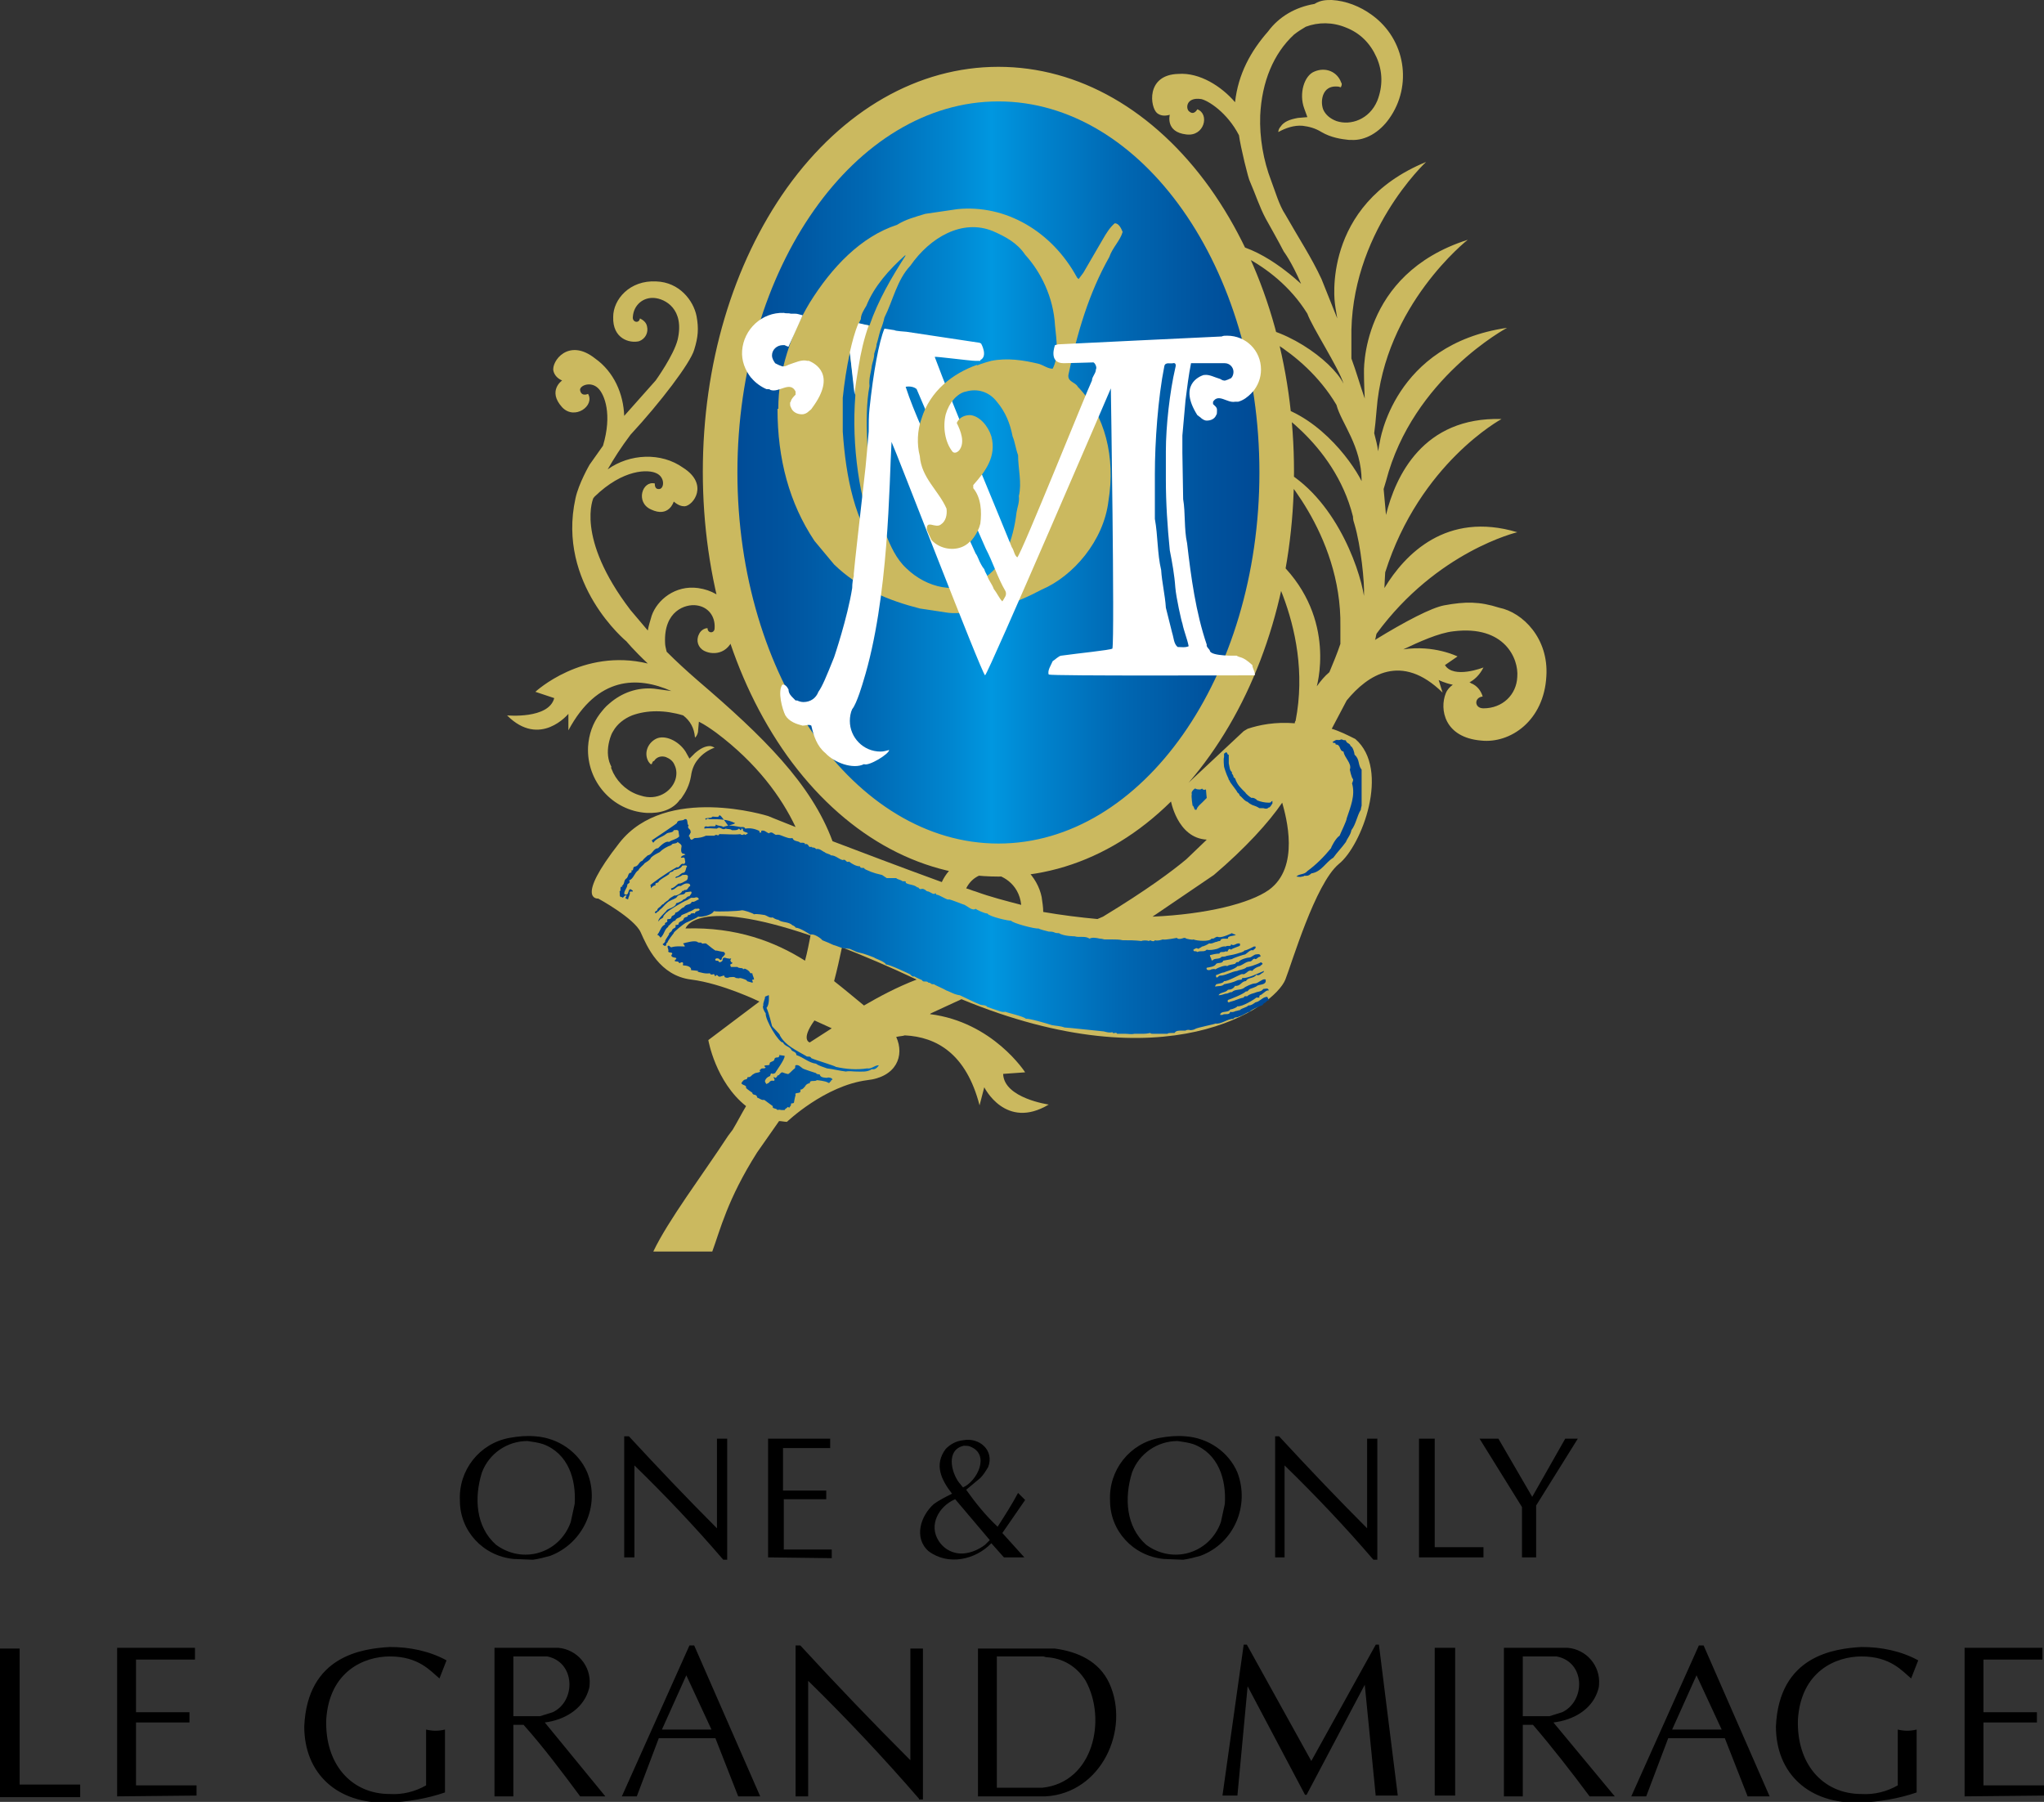
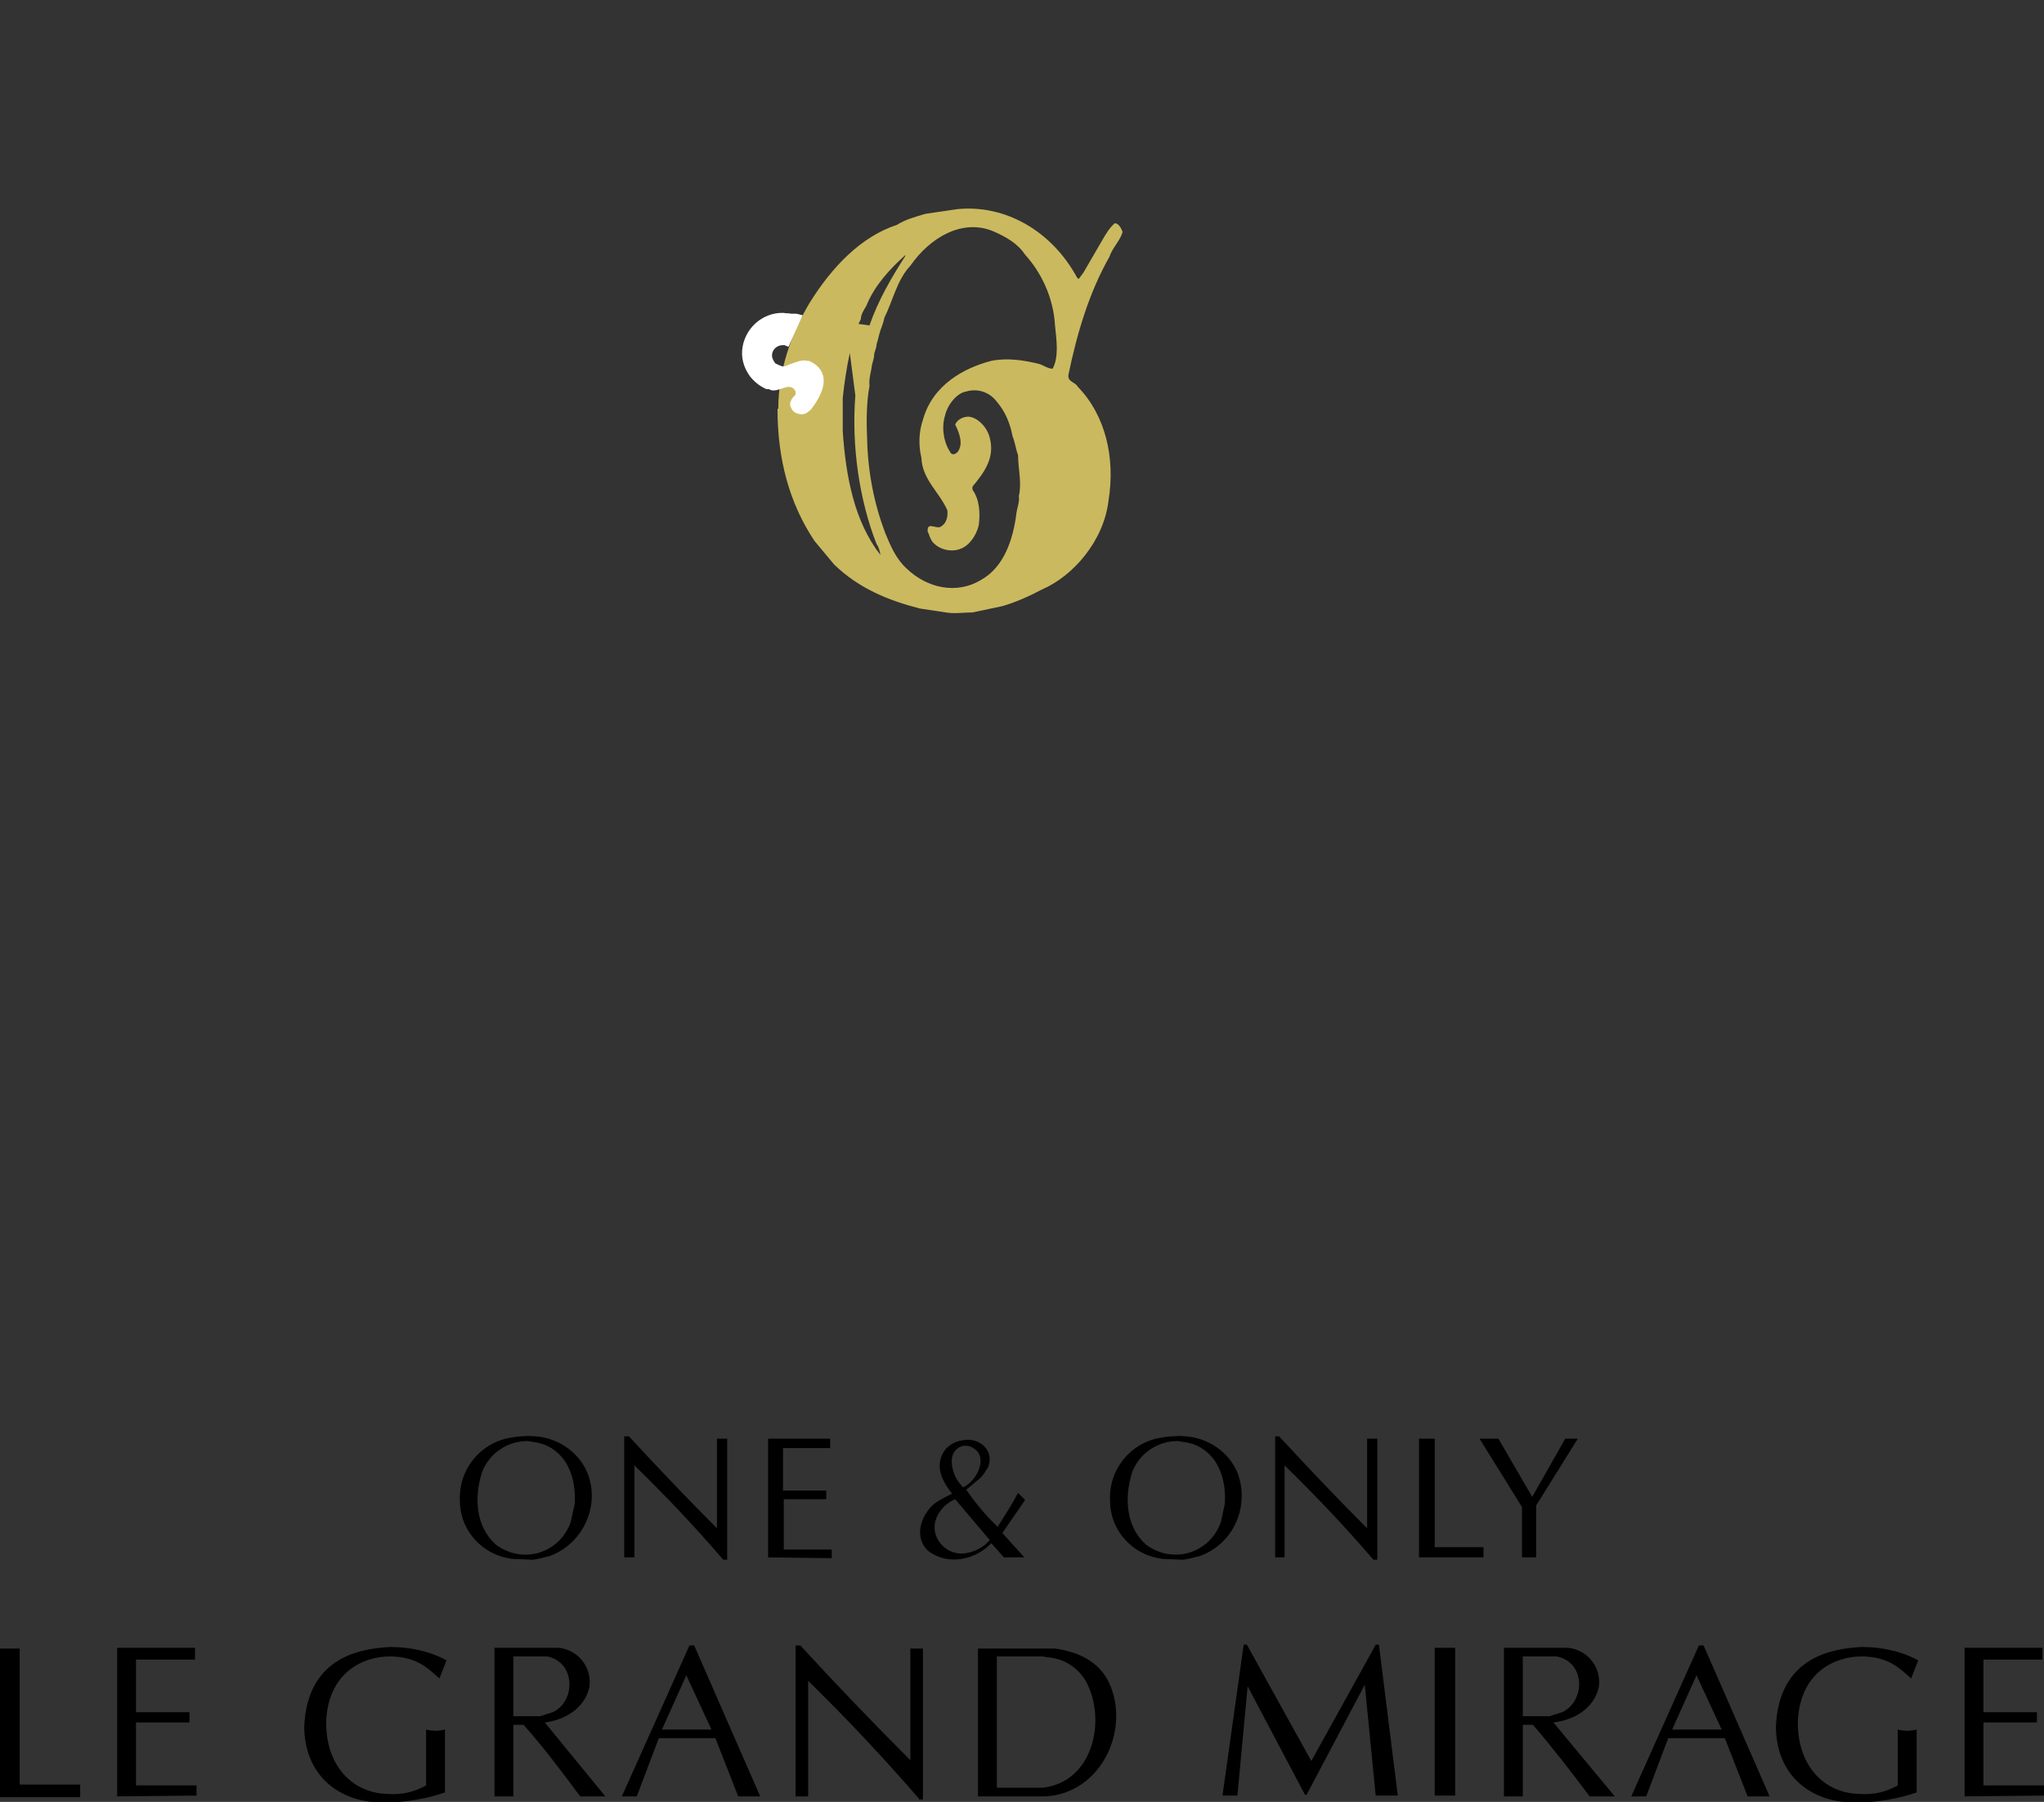
<svg xmlns="http://www.w3.org/2000/svg" xmlns:xlink="http://www.w3.org/1999/xlink" version="1.1" id="header_h1" x="0px" y="0px" viewBox="0 0 260 229.2" style="enable-background:new 0 0 260 229.2;" xml:space="preserve">
  <rect x="0" y="0" width="260" height="229.2" fill="#333333" stroke="none" />
  <style type="text/css">
	.st0{fill-rule:evenodd;clip-rule:evenodd;}
	.st1{fill:#CBB95F;}
	
		.st2{clip-path:url(#SVGID_00000074403881788421884200000002127411588517616315_);fill:url(#SVGID_00000052075731344673184460000002805654352240068031_);}
	.st3{fill:#FFFFFF;}
</style>
  <path id="img-2" class="st0" d="M70,197.9c-0.7,0.2-1.5,0.4-2.2,0.5l-2.5-0.1c-3.9-0.4-6.8-3.6-6.8-7.4c-0.2-3.9,2.5-7.3,6.3-8  c1.1-0.2,2.2-0.3,3.3-0.2c2.9,0.2,5.5,2,6.6,4.6C76.4,191.5,74.2,196.3,70,197.9L70,197.9 M69.1,183.7c-0.6-0.2-1.3-0.3-2-0.4  c-2.6,0-4.9,1.6-5.8,4c-1,3.2-0.8,6.9,1.8,9.2c1.5,1.1,3.3,1.5,5.1,1.1c2.1-0.5,3.7-2,4.4-4l0.5-2.3  C73.3,188.2,72.3,184.9,69.1,183.7 M92,198.4c-3.6-4.2-7.4-8.2-11.3-12v11.7h-1.3v-15.4H80c3.7,4,7.4,7.9,11.2,11.7V183h1.3v15.4H92  L92,198.4z M97.7,198.1V183h7.9v1.2h-6v5.4h5.5v1.1h-5.4v6.4h6.1v1.1L97.7,198.1L97.7,198.1z M127.5,195l2.8,3.1h-2.6l-1.6-1.8  c-2,2.1-5.5,2.9-8,1c-1.9-1.7-1-4.5,0.7-6c0.7-0.5,1.5-0.9,2.3-1.3c-1.4-1.8-2.3-3.7-0.8-5.7c0.6-0.6,1.3-1,2.2-1.1  c2.1-0.4,4,1.3,3.2,3.4c-0.3,0.5-0.6,1-1,1.4l-1.8,1.5c1.2,1.7,2.5,3.3,4,4.7c0.9-1.4,1.8-2.8,2.6-4.3l0.9,0.9L127.5,195z   M121.5,190.7c-2.1,0.9-3.4,3.3-2.1,5.3c0.7,1.1,1.9,1.7,3.2,1.6c1-0.1,1.9-0.5,2.7-1.1c0.2-0.2,0.4-0.4,0.6-0.6L121.5,190.7z   M122.6,183.9c-2.3,0.5-1.6,3.4-0.6,4.7c0.2,0.2,0.3,0.4,0.5,0.6c1.8-0.8,3.5-4.2,0.9-5.2C123.2,183.9,122.9,183.9,122.6,183.9   M152.7,197.9c-0.7,0.2-1.5,0.4-2.2,0.5l-2.5-0.1c-3.9-0.4-6.8-3.6-6.8-7.4c-0.2-3.9,2.5-7.3,6.3-8c1.1-0.2,2.2-0.3,3.3-0.2  c2.9,0.2,5.5,2,6.6,4.6C159,191.5,157,196.3,152.7,197.9L152.7,197.9 M151.8,183.7c-0.6-0.2-1.3-0.3-2-0.4c-2.6,0-4.9,1.6-5.8,4  c-1,3.2-0.8,6.9,1.8,9.2c1.5,1.1,3.3,1.5,5.1,1.1c2.1-0.5,3.7-2,4.4-4l0.5-2.3C156,188.2,155,184.9,151.8,183.7 M174.7,198.4  c-3.6-4.2-7.4-8.2-11.3-12v11.7h-1.2v-15.4h0.5c3.7,4,7.4,7.9,11.2,11.7V183h1.3v15.4H174.7L174.7,198.4z M180.5,198.1V183h2v13.8  h6.2v1.3H180.5L180.5,198.1z M195.4,191.5v6.6h-1.8v-6.4l-5.4-8.7h2.4l4.3,7.4l4.2-7.4h1.6L195.4,191.5z M0,228.5v-18.8h2.5V227h7.7  v1.6H0V228.5z M14.9,228.5v-18.9h9.9v1.5h-7.5v6.7h6.8v1.3h-6.8v8H25v1.3L14.9,228.5L14.9,228.5z M55.9,213.5  c-1.1-0.9-2.6-2.8-6.3-2.8c-3.3,0-7.7,1.9-8.1,8c-0.2,5.6,3.1,9.5,8.1,9.5c1.6,0.1,3.2-0.3,4.6-1.1V220c0.8,0.2,1.6,0.2,2.4,0v8  c-2.3,0.8-4.8,1.2-7.2,1.3c-6.5,0.2-10.7-3.7-10.7-9.7c0.4-9,7.4-9.9,10.9-10.1c2.5,0,5,0.5,7.2,1.7L55.9,213.5z M73.8,228.5  c-2.3-3.1-4.7-6.3-7.2-9.1h-1.3v9.1h-2.4v-18.9H71c2.4,0.2,4.2,2.3,4,4.7c0,0.3-0.1,0.6-0.2,0.9c-0.8,2.3-3.1,3.6-5.5,3.9l7.7,9.4  L73.8,228.5L73.8,228.5z M69.6,210.7h-4.3v7.6h3.4l1.6-0.5C73.3,216.4,73.2,211.4,69.6,210.7 M93.9,228.5l-2.9-7.4h-7.2l-2.8,7.4  h-1.9l8.6-19.2h0.6l8.4,19.2H93.9L93.9,228.5z M87.3,213.1l-3.1,6.9h6.3L87.3,213.1z M116.9,228.8c-4.5-5.2-9.2-10.2-14.1-15v14.7  h-1.6v-19.2h0.6c4.6,5,9.3,9.9,14,14.6v-14.2h1.6v19.2h-0.5V228.8z M133,228.5h-8.6v-18.8h9.8c2.9,0.4,5.6,1.6,6.9,4.4  C143.8,220,140.1,228.1,133,228.5 M133.1,210.8c-0.1,0-0.3-0.1-0.4-0.1h-5.9v16.7h5.8c6.5-0.7,8.2-8.7,5.5-13.6  C137,212,135.2,210.9,133.1,210.8 M175,228.5l-1.4-14.2l-7.4,14H166l-7.3-13.8l-1.3,13.9h-1.9l2.7-19.2h0.4l8.2,14.8l8.2-14.8h0.4  l2.4,19.2H175V228.5z M182.5,209.6h2.6v18.8h-2.6V209.6L182.5,209.6z M202.2,228.5c-2.3-3.1-4.8-6.3-7.2-9.1h-1.3v9.1h-2.4v-18.9  h8.1c2.4,0.2,4.2,2.3,4,4.7c0,0.3-0.1,0.6-0.2,0.9c-0.8,2.3-3.1,3.6-5.6,3.9l7.8,9.4L202.2,228.5L202.2,228.5z M198,210.7h-4.3v7.6  h3.4l1.6-0.5C201.7,216.4,201.7,211.4,198,210.7 M222.3,228.5l-2.9-7.4h-7.2l-2.8,7.4h-1.9l8.6-19.2h0.6l8.4,19.2H222.3L222.3,228.5  z M215.8,213.1l-3.1,6.9h6.3L215.8,213.1z M243.1,213.5c-1.1-0.9-2.6-2.8-6.3-2.8c-3.3,0-7.7,1.9-8.1,8c-0.2,5.6,3.1,9.5,8.1,9.5  c1.6,0.1,3.2-0.3,4.6-1.1V220c0.8,0.2,1.6,0.2,2.4,0v8c-2.3,0.8-4.8,1.2-7.2,1.3c-6.5,0.2-10.7-3.7-10.7-9.7  c0.4-9,7.4-9.9,10.9-10.1c2.5,0,5,0.5,7.2,1.7L243.1,213.5z M249.9,228.5v-18.9h9.9v1.5h-7.5v6.7h6.8v1.3h-6.8v8h7.7v1.3  L249.9,228.5L249.9,228.5z" />
  <g>
-     <path class="st1" d="M91.2,121.3l1,0.2c0.4,0.4-0.3,0.5-0.3,0.9c-0.3,0.3-0.3-0.2-0.6-0.1c-0.1,0-0.3,0.1-0.2,0.2l0.1,0.1   c0.2,0,0.4,0,0.4,0.2c0.2,0,0.3-0.1,0.4-0.2c0-0.8,0.8-0.1,1.2-0.3c0,0.1-0.1,0.2-0.1,0.3c0.1,0,0,0.2,0.2,0.2   c0.2,0.2-0.1,0.2-0.2,0.3c0,0.1-0.1,0.2,0.1,0.3c0.2,0.1,0.7,0,0.9,0c0.2,0.2,0.6,0.1,0.7,0.2c-0.1,0.1,0.1,0.2,0.2,0   c0.3,0.1,0.6,0.3,0.7,0.5c0,0.2,0.2,0.1,0.3,0.1c0.1,0.3,0.4,0.9,0.1,0.8c-0.3,0.1,0.1,0.3-0.1,0.4l-0.7-0.2   c0.2-0.1-0.7-0.4-0.9-0.4c-0.1,0.1-0.4,0-0.5,0c-0.3-0.4-0.9,0-1.4-0.2c0-0.1,0-0.2-0.1-0.2c-0.3,0-0.6,0.3-0.8,0   c-0.2-0.1-0.2,0.2-0.4,0.1c0-0.1-0.1-0.1-0.1-0.2c0,0-0.4,0.2-0.5-0.1c-0.6,0-1.2-0.1-1.6-0.2c0.5-0.1-0.9-0.2-0.9-0.2   c0.1-0.5-0.7-0.5-1-0.6c0-0.1,0.1-0.3-0.1-0.4c-0.1,0-0.2,0-0.3,0.1h-0.1c0-0.4-0.4,0-0.5-0.3c0.7-0.6-0.5-0.2-0.4-0.7   c0.4-0.5-0.4-0.2-0.4-0.5c0.1-0.1-0.1-0.5-0.1-0.6c0.2-0.3,0.3,0.1,0.5,0.1c0.5-0.2,1.7-0.1,1.7-0.1c0.1-0.2-0.2-0.2-0.2-0.4   c0.4-0.1,1.4-0.4,1.4-0.4c0.2,0.2,0.4,0,0.5,0.1c0.2,0.2,0.5,0,0.6,0.1C90.2,120.6,91.2,121.5,91.2,121.3 M196.7,86   c-0.3,5.7-4.6,8.6-8.3,8.2c-4.7-0.4-5.3-4-4.5-6c0.2-0.5,0.5-0.8,0.9-1.1c-1-0.2-1.8-0.6-1.8-0.6l0.5,1.6c-5.2-5.1-9.5-2.3-12.2,1   l-1.9,3.6c1,0.3,2,0.8,3,1.3c4.5,3.9,0.8,13.6-2.1,15.9c-3,2.5-6,12.7-6.8,14.7c-1.4,3.5-15.1,13.3-41.2,2.5   c-1.3,0.6-2.6,1.2-3.9,1.8l-0.1,0.1c8,1,12.1,7.4,12.1,7.4l-2.8,0.2c0.1,3.1,5.8,3.9,5.8,3.9c-5.5,3.3-8.2-2.2-8.2-2.2l-0.6,2.3   c-1.7-6.6-5.5-8.7-9.5-8.9c-0.3,0.1-0.7,0.1-1.1,0.2c1.1,2.4,0,5.1-3.7,5.5c-5.4,0.7-10.2,5.3-10.2,5.3c-0.3,0-0.7-0.1-1-0.1   l-2.8,4c-3.8,6-4.7,9.9-5.7,12.6h-7.5c1.9-4,6.3-9.8,9.5-14.7l0.6-0.8c0.6-1,1.1-2,1.7-3c-3.9-3.1-4.8-8.4-4.8-8.4l6.5-4.9   c0,0-4.7-2.3-8.7-2.8s-5.6-4.2-6.4-6s-5.4-4.3-5.4-4.3s-3.1,0.3,2.7-7.1c5.9-7.5,18.9-3.4,18.9-3.4s1.2,0.5,3.5,1.4   c-1.8-3.8-4.9-8.1-10.1-12c-0.7-0.5-1.4-1-2.2-1.4l-0.1,1.1c0,0.3-0.1,0.5-0.2,0.7c-0.1,0.1-0.1,0.2-0.2,0.2   c-0.1-1.2-0.6-2.1-1.5-2.8c-2.3-0.7-4.6-0.7-6.5,0c-1,0.4-1.9,1.1-2.4,2c-0.2,0.3-0.3,0.6-0.4,0.9c-0.3,1-0.4,2-0.1,3   c0.1,0.3,0.2,0.5,0.3,0.7h-0.1c0.1,0.2,0.2,0.5,0.3,0.7c0.7,1.4,2,2.5,3.5,2.9c2.1,0.7,3.9-0.5,4.4-2c0.2-0.6,0.2-1.3-0.1-1.9   c-0.2-0.5-0.6-0.8-1.1-1c-0.6-0.2-1.2,0-1.5,0.5c-0.2,0-0.2,0.2-0.3,0.4h-0.1c-0.1,0-0.2-0.2-0.3-0.3c-0.6-1-0.2-2.3,0.9-2.9   s2.9,0.2,3.8,1.6l0.5,0.9l0.7-0.7c0.7-0.6,1.3-0.9,1.9-0.9c0.2,0,0.4,0.1,0.6,0.2c-0.8,0.3-1.6,0.8-2.2,1.6c-0.4,0.5-0.7,1.2-0.8,2   c-0.2,1.2-0.7,2.1-1.2,2.8c-0.1,0.1-0.1,0.2-0.2,0.2l0,0c-0.9,1.3-2.5,1.8-4.3,1.7l0,0c-4.3-0.3-7.6-4-7.4-8.4   c0.1-1.6,0.6-3,1.5-4.2c0.4-0.5,0.7-0.9,1.2-1.3c1.6-1.4,3.6-2.1,5.7-1.9c0.8,0.1,1.5,0.2,2.2,0.3c-4.3-1.9-9.4-1.9-13.1,5v-2.1   c0,0-3.6,4.4-7.8,0.2c0,0,5.3,0.5,6-2.2L68.1,88c0,0,6-5.6,14.3-3.6c-1.9-1.8-2.7-2.8-2.7-2.8s-8.9-7.3-6.5-18.2   c0.4-1.9,1.8-4.3,1.8-4.3l1.7-2.4c1.2-4,0.2-6.5-0.6-7.3c-1-1-2.5-0.3-2.3,0.3c0.2,0.8,1,0.4,1,0.4c0.9,1.5-1.7,3.4-3.3,1.7   c-1.9-2.1,0-3.4,0-3.4c-0.7-0.3-1-0.8-1.1-1.2c-0.3-1.2,1.9-4.3,5.3-1.6c2.4,1.7,3.6,4.5,3.7,7.3l4-4.5c0,0,2.3-3.2,2.8-5.2   c0.9-3.9-1.6-5.2-3-5.3s-2.6,0.9-2.7,2.4c-0.1,0.7,0.8,0.9,0.9,0.2c0.4,0.2,0.8,0.5,0.9,1c0.2,0.8-0.2,1.6-1,1.9   c-1.2,0.3-3.4-0.3-3.3-3.1c0-2.2,2.1-4.7,5.5-4.5c2.9,0.1,4.7,2.4,5.1,4.4c0.3,1.6,0.2,2.7-0.3,4.3c-0.5,1.7-4.3,6.7-8.1,10.8   c-1.2,1.6-2.1,3-2.9,4.4c2.8-2,6.8-2.2,9.6-0.2c3.3,2.1,1.3,4.8,0.2,4.9c-0.4,0-0.8-0.1-1.4-0.6c0,0-0.6,2.1-2.9,1   c-2-0.9-1.1-3.7,0.5-3.3c0,0-0.1,0.8,0.6,0.7c0.6-0.1,0.7-1.5-0.4-2c-1-0.5-4.2-0.6-7.9,3c0,0,0,0.1-0.1,0.1c0,0-2.4,5,4.7,14.3   l2.2,2.6c0.1-0.6,0.3-1.2,0.5-1.9c0.7-2,3-3.9,5.9-3.5c3.5,0.5,5.1,3.3,4.7,5.5c-0.5,2.9-2.7,3.1-3.9,2.5c-0.8-0.4-1.1-1.3-0.7-2.1   c0.2-0.5,0.7-0.8,1.1-0.8c0,0.7,0.9,0.7,0.9,0c0.1-1.5-0.8-2.7-2.3-2.9c-1.4-0.2-4.2,0.7-4,4.8c0,0.3,0.1,0.7,0.2,1.1   c1.2,1.2,2.5,2.4,4,3.7c8.3,7.1,14.4,13.1,17.1,20.4c3.7,1.4,8.4,3.2,13.9,5.2c0.9-2,3.1-3.7,6.3-3.5c3.6,0.2,5.9,2.9,6.4,5.4   c0.1,0.7,0.2,1.3,0.2,1.9c2.3,0.4,4.7,0.7,6.9,0.9c0.2-0.1,0.5-0.2,0.7-0.3c5.6-3.4,8.8-5.8,10.6-7.3l2.4-2.3   c0.1-0.1,0.1-0.1,0.2-0.2c-3.8-0.2-4.6-5.1-4.6-5.1l9.3-8.7l0.5-0.3c1.5-0.5,3.5-0.9,6-0.7c0-0.1,0-0.2,0.1-0.3   c2.4-12.3-5-22.6-5-22.6c9.7,6.6,8.3,15.8,7.7,18.2c0.5-0.7,1-1.3,1.6-1.8c0.5-1.2,1-2.4,1.4-3.6c0-0.6,0-1.3,0-2.2   c0.2-12-8.4-20.5-8.4-20.5c7.4,3.3,10.8,12.8,11.4,16.6c0.1-1.7-0.4-6.4-1.2-9.1c-0.1-0.3-0.2-0.6-0.2-1   c-2.4-9.6-11.1-14.4-11.1-14.4c6.2,1,10.8,7.1,12.2,9.9c0-4.5-2.6-7.4-3.2-9.7c-4.4-7.4-12.2-10.1-12.2-10.1   c5.2-0.2,11.6,4.4,13.1,7.4c-0.6-2-4-7.2-4.6-8.9c-4.4-7.1-12.3-9-12.3-9c4.7-0.6,9.5,3.4,11.5,5.2c-1.2-2.8-2.2-4.1-2.2-4.1   c-0.5-1-2.3-4.2-2.3-4.2c-0.8-1.5-1.3-3.1-2-4.7c-0.2-0.3-1.2-4.4-1.4-5.9c-1.5-2.9-3.9-4.4-4.8-4.6c-2-0.3-2,1.3-1.5,1.6   c0.6,0.5,1-0.3,1-0.3c1.6,0.6,0.9,3.5-1.4,3.2c-2.7-0.3-2.1-2.5-2.1-2.5c-0.7,0.2-1.2,0.1-1.6-0.2c-0.9-0.7-1.5-4.9,2.7-5   c2.7-0.2,5.5,1.6,7.2,3.6c0.4-3.6,2-6.5,4.2-9c1.4-1.9,3.5-3.1,5.9-3.5C168,0,168.7,0,169.4,0c1.8,0.1,3.6,0.8,5.1,1.9   c4.3,3.1,5.2,9,2.2,13.2l0,0c-1.2,1.7-3,2.8-4.8,2.7l0,0c-0.1,0-0.2,0-0.3,0c-1-0.1-2.3-0.3-3.5-1c-0.8-0.5-1.6-0.7-2.4-0.8   c-1.1-0.1-2.2,0.3-3.1,0.8c0-0.2,0.1-0.5,0.3-0.7c0.4-0.6,1.1-0.9,2.2-1.1l1.2-0.1l-0.4-1.1c-0.7-1.9,0-4.2,1.3-4.7   c1.4-0.6,2.9,0,3.4,1.4c0.1,0.1,0.1,0.3,0,0.5c0,0.1-0.1,0.1-0.1,0.1c-0.2-0.1-0.4-0.1-0.6-0.1c-0.7,0-1.3,0.3-1.6,1.1   c-0.2,0.6-0.2,1.2,0,1.8c0.3,0.7,0.9,1.2,1.7,1.5c1.8,0.6,4.2-0.2,5.2-2.6c0.7-1.8,0.7-3.7-0.1-5.5s-2.1-3.1-3.9-3.8   c-1.7-0.7-3.5-0.7-5.1-0.1c-0.5,0.3-1,0.6-1.5,1c-2.6,2.4-4.1,6-4.3,10.3c-0.1,2.8,0.4,5.7,1.4,8.3c0.5,1.3,1,3.1,1.8,4.3   c1.7,3,3.3,5.4,4.6,8.2c0,0,0.8,2,2,5c-0.2-1.1-0.3-1.9-0.3-1.9s-1.8-12.5,11.6-18c0,0-9.8,9.1-9.5,22.6c0,0.9,0,1.7,0,2.4   c0.6,1.6,1.1,3.4,1.7,5.1c-0.1-1.8-0.1-3.2-0.1-3.2s-0.6-12.6,13.2-17c0,0-10.6,8.3-11.6,21.7c-0.1,1.2-0.2,2.2-0.3,2.9   c0.2,0.8,0.4,1.5,0.5,2.3c0.1-0.7,0.2-1.1,0.2-1.1s1.7-12.5,16.2-14.6c0,0-12,6.4-15.4,19.5c-0.1,0.3-0.2,0.7-0.3,1   c0.1,1.1,0.2,2.2,0.3,3.3c1.2-4.9,4.7-12.5,14.7-12.2c0,0-10.4,5.6-14.8,19.5c0,0-0.1,1.7-0.1,2c2.6-4.3,7.9-9.8,16.9-7.1   c0,0-10.2,2.4-17.9,12.9c-0.1,0.3-0.1,0.6-0.2,0.8c3.9-2.4,7.2-4.1,8.8-4.4c2.7-0.5,4.5-0.5,7,0.3C193.7,77.9,197,81.2,196.7,86    M122.9,113c0.4,0.1,0.8,0.3,1.2,0.4c1.9,0.7,3.9,1.2,5.8,1.7c-0.3-2.8-2.6-3.9-4-4C124.6,111.1,123.5,111.8,122.9,113    M102.4,122.2c0.3-1.1,0.5-2.2,0.7-3.2c-14.7-5-15.9-0.9-15.9-0.9C93.7,117.9,98.6,119.8,102.4,122.2 M116.6,124.6   c-3.6-1.7-6.7-3-9.5-4.1c-0.3,1.4-0.6,2.8-1,4.3c1.4,1.1,2.7,2.2,3.8,3.1C111.8,126.8,114,125.6,116.6,124.6 M163.1,102.1   c-1.7,2.5-4.7,5.8-8.7,9.2l-7.8,5.3c6.9-0.3,12.4-1.7,14.8-3.4C165.4,110.3,163.6,103.9,163.1,102.1 M184.9,80.3   c-1.9,0.2-4.5,1.4-6.4,2.3c3.9-0.6,6.9,0.9,6.9,0.9l-1.6,1.1c1.1,1.8,4.9,0.3,4.9,0.3c-0.5,1-1.2,1.6-1.8,1.9c0.1,0,0.1,0,0.2,0.1   c0.8,0.3,1.3,1,1.5,1.7c-1.1,0.1-1.1,1.5,0.1,1.5c2.4,0,4.2-1.7,4.3-4C193.2,83.8,191.4,79.5,184.9,80.3 M103,132.6l2.8-1.8l-2.2-1   C101.8,132.3,103,132.6,103,132.6 M127,8.5c10.2,0,19.8,5.5,26.9,15.4c6.9,9.7,10.7,22.5,10.7,36.1s-3.8,26.4-10.7,36.1   c-7.1,10-16.6,15.4-26.9,15.4c-10.2,0-19.8-5.5-26.9-15.4C93.2,86.4,89.4,73.6,89.4,60s3.8-26.4,10.7-36.1   C107.2,14,116.8,8.5,127,8.5" />
    <g>
      <g>
        <defs>
          <path id="SVGID_1_" d="M99.1,134.2c0.1,0.1,0,0.2-0.1,0.3c-0.2,0-0.5,0-0.5,0.3c-0.1,0.3-0.7,0.2-0.6,0.6      c-0.1,0.1-0.2,0.1-0.3,0.1c-0.1,0-0.3,0-0.4,0.1l0.2,0.2c-0.1,0.1-0.2,0.1-0.3,0.1c-0.2,0-0.3,0-0.4,0.2h-0.1      c0,0.1,0.1,0.1,0.1,0.2c-0.2,0.2-0.6,0.1-0.8,0.3c-0.3,0.1-0.4,0.5-0.8,0.4c0,0.1-0.1,0.3-0.2,0.3c-0.3,0-0.5,0.3-0.6,0.5      c0.2,0.3,0.7,0.2,0.6,0.6c0.2,0.2,0.8,0.6,0.8,0.6c0,0.4,0.6,0.1,0.6,0.6c0.3,0.1,0.6,0.4,0.9,0.3l1.1,0.8      c-0.1,0.4,0.4,0.2,0.6,0.5c0.2-0.1,0.4,0,0.5,0c0.1,0.1,0.2,0.1,0.4,0.1c0-0.3,0.3-0.3,0.4-0.5l0.2,0.1c0.1-0.2,0.3-0.3,0.2-0.5      c0.1-0.1,0.4,0,0.4-0.2c0,0,0.1-0.6,0.2-0.9c-0.2-0.5,0.8,0,0.6-0.7c0.3,0,0.4-0.2,0.6-0.4c0.1-0.2,0.3-0.4,0.6-0.4      c0-0.3,0.2-0.3,0.5-0.3c0.1,0,0.3,0,0.4-0.1c0.1,0,1.1,0.1,1.4,0.3s0.2-0.2,0.5-0.2h-0.1c0-0.1,0.1-0.1,0.2-0.2      c-0.1-0.2-0.5-0.3-0.7-0.2c-0.1,0-0.9,0-0.9-0.4c-0.2-0.1-0.4,0-0.5-0.2c0,0-1.6-0.5-1.7-0.6c-0.3-0.2-0.5-0.5-0.9-0.4      c-0.1,0.1,0,0.3-0.1,0.4c-0.3,0.2-0.5,0.5-0.8,0.7c0,0.1-0.8-0.2-0.8-0.2c-0.1,0-0.2,0.1-0.3,0.2c-0.1,0.1-0.1,0.2-0.3,0.2      c0,0.1-0.3,0.5-0.4,0.2c-0.2,0,0,0.2,0,0.3c0.1,0.1,0,0.1-0.1,0.2c-0.2-0.1-0.4,0-0.5,0.1c-0.1,0.2-0.3,0.2-0.4,0.3      c-0.1-0.1-0.2-0.3-0.2-0.4c0.1-0.3,0.3-0.5,0.6-0.6c0.2-0.1,0-0.5,0.4-0.3l0.3-0.1c0-0.1,1.3-1.8,1.2-2.2L99.1,134.2z       M97.3,126.8c0.1,0.1-0.3,0.8-0.2,1.1c-0.2,0.2,0.2,0.9,0.3,1c-0.1,0.8,1.7,3.8,2.2,3.7c0.2,0.5,0.9,0.5,1.1,1      c0.2,0.2,0.6,0.2,0.6,0.6c0.9,0.3,1.6,1,2.5,1.1c0.4,0.3,0.9,0.4,1.4,0.6c0.8,0.1,1.6,0.3,2.4,0.4c0.4-0.1,0.9,0,1.3,0      c0.7,0,1.4,0.1,2-0.3c0.4,0.1,0.7-0.2,0.9-0.5c-0.6,0-0.9,0.5-1.5,0.4c-1.3,0.2-2.7,0.1-4-0.2c0-0.1-2.7-0.9-3.1-1.1      c-0.1-0.2-0.2-0.2-0.4-0.2c-0.1,0-0.2,0-0.3-0.1c-1.2-0.7-2.6-1.3-3.3-2.6c0.1-0.1-1-1.1-1-1.2c0,0-0.4-1.7-0.7-2.3      c0.4-0.4,0.3-1.5,0.3-1.6h-0.1C97.6,126.7,97.4,126.7,97.3,126.8 M86.9,120c0,0.1,0.2,0.2,0.2,0.4c0,0-1.2-0.1-1.7,0.1      c-0.2,0-0.3-0.4-0.5-0.1c0,0.1,0.2,0.5,0.1,0.6c0,0.3,0.8,0,0.4,0.5c0,0.5,1.1,0.1,0.4,0.7c0.1,0.1,0.2,0.1,0.3,0.1      c0.1,0,0.2,0,0.3,0.2h0.1c0.1-0.1,0.2-0.1,0.3-0.1c0.2,0.1,0,0.3,0.1,0.4c0.3,0,1.1,0.1,1,0.6c0,0,1.4,0.1,0.8,0.2      c0.5,0.1,1,0.3,1.6,0.2c0.1,0.3,0.5,0.1,0.5,0.1c0.1,0.1,0.1,0.1,0.1,0.2c0.1,0.1,0.1,0,0.2,0c0-0.1,0.1-0.1,0.2,0      c0.2,0.3,0.5,0,0.8,0c0.1,0,0,0.1,0.1,0.2c0.2,0.1,0.4,0.1,0.6,0c0.3,0,0.6-0.1,0.8,0.1c0.2,0,0.4,0.1,0.5,0      c0.2,0,1.1,0.3,0.9,0.4l0.7,0.2c0.2-0.1-0.2-0.4,0.1-0.4c0.3,0.1-0.1-0.5-0.1-0.8h-0.1c-0.1,0-0.2,0-0.2-0.1      c-0.1-0.2-0.4-0.4-0.7-0.5c0,0.1-0.3,0.1-0.2,0c-0.1-0.1-0.5,0-0.7-0.2c-0.1,0-0.3,0-0.4,0c-0.2,0-0.4,0-0.4,0      c-0.1-0.1-0.1-0.2-0.1-0.3c0-0.1,0.4-0.1,0.2-0.3c-0.2,0-0.1-0.2-0.2-0.2c0-0.1,0.1-0.2,0.1-0.3c-0.2,0.1-0.3,0-0.5,0      c-0.3-0.1-0.6-0.2-0.6,0.3c-0.1,0.1-0.2,0.2-0.4,0.2c-0.1-0.2-0.2-0.2-0.4-0.2c0,0-0.1,0-0.1-0.1c-0.1-0.1,0.1-0.2,0.2-0.2      s0.2,0,0.3,0.1c0.1,0.1,0.2,0.2,0.3,0c0-0.4,0.7-0.5,0.3-0.9c-0.1,0-1-0.2-1-0.2c0,0.2-1-0.7-1.3-0.9c0,0-0.1,0-0.2,0      s-0.3,0.1-0.4-0.1c-0.1,0-0.1,0-0.2,0s-0.2,0-0.3-0.1C88.3,119.6,87.3,119.9,86.9,120 M91.5,103.7c-0.1,0.3-0.3,0.2-0.5,0.2      s-0.4-0.1-0.5,0.1l-0.8,0.1l0.1,0.2c0.1-0.2,0.3-0.2,0.4-0.1c0.1,0,0.2,0,0.2,0c1.1,0,2.1,0,3.1,0.5c-0.1,0.2-1.4,0.4-1.5,0.5      c-0.2-0.2-0.6-0.1-0.9-0.3c-0.1-0.1,0,0.2-0.2,0.2s-0.3,0-0.5,0s-0.4,0.1-0.6,0l-0.2,0.1v0.2c0.5-0.1,1.1,0,1.6,0      c0.2-0.2,0.4-0.1,0.6,0s0.3,0.1,0.5,0c0.3,0.1,0.6,0,0.8,0.2c0.1,0,0.2,0,0.3,0c0.2,0,0.4,0,0.6-0.2l0.2,0.2c0,0,0.1,0,0.1-0.1      s0.1-0.2,0.2,0c-0.1,0.5,1.2,0.3,0.3,0.7c-0.1-0.1-0.2-0.1-0.3,0c-0.1,0-0.3,0-0.3-0.1c-0.8,0.1-1.8,0-2.7,0      c-0.1,0.2-0.2,0.2-0.3,0.1c-0.1,0-0.3,0-0.3,0.1c-0.2,0-0.3,0-0.5,0s-0.4,0-0.6,0c-0.4,0.2-0.9,0.3-1.4,0.3      c-0.2,0-0.4,0.4-0.6,0.1l-0.1-0.3c-0.1,0-0.1,0-0.1,0l0.3-0.6h-0.1c0.2-0.3-0.5-0.4-0.2-0.8c-0.3-0.2,0-0.9-0.5-0.8      c-0.3,0.3-0.9,0-1,0.5c-0.2,0.2-3.2,2.2-3.2,2.2s0.1,0.2,0.2,0.3c0.4-0.6,1.1-0.7,1.6-1.1c0.3-0.3,0.9-0.1,1-0.5      c0.2,0,0.5-0.1,0.6,0.1l0.1,0.7c-0.4,0.4-0.9,0.4-1.3,0.7c-0.4-0.2-1.1,0.5-1.4,0.8c-0.6,0-0.7,0.8-1.3,0.9      c-0.2,0.2-0.5,0.4-0.7,0.7c-0.4,0.1-0.4,0.5-0.8,0.7c0,0-0.1,0-0.3,0.1c-0.1,0.2,0,0.5-0.3,0.4c0.1,0.1,0,0.2,0,0.3      c-0.5,0-0.3,0.6-0.7,0.8c-0.3,0.3-0.1,0.6-0.5,0.9l0,0c0.1,0.1,0.1,0.1,0.1,0.1c-0.5-0.1-0.1,0.5-0.4,0.6      c0.1,0.2-0.1,0.8,0.3,0.7l0.1,0.1c0.2-0.1,0.2-0.3,0.4-0.3h0.1c0,0.2-0.2,0.2-0.1,0.4c0.1,0,0.2,0.1,0.3,0.1      c0-0.3,0.3-0.6,0.2-0.9c0-0.1,0.1-0.1,0.2-0.1s0.1,0,0.2,0c0-0.2-0.2-0.2-0.3-0.3c-0.3,0-0.2,0.6-0.5,0.7c-0.1,0-0.2,0-0.3-0.1      c0-0.5,0.4-0.7,0.4-1.2c0.1-0.1,0.3-0.2,0.3-0.3c0-0.1,0-0.1-0.1-0.2c0.6-0.2,0.7-1,1.2-1.3c0.2-0.4,0.6-0.6,0.8-0.9      c0.3-0.2,0.7-0.4,0.8-0.7c0.3-0.3,0.7-0.5,1.1-0.7c0.4-0.4,0.9-0.7,1.5-0.9c0.1-0.3,0.6-0.1,0.8-0.4c0.2,0.2,0.4,0.2,0.5,0.5      c-0.1,0.6-0.1,1,0.3,1c0.1,0,0.1,0.1,0.2,0.1c-0.2,0.1-0.5,0.1-0.6,0.4c0.1,0,0.1,0,0.2,0s0.2-0.1,0.3,0.1      c0,0.3,0.2,0.5-0.1,0.7c-0.3-0.1-0.4,0.1-0.5,0.2s-0.2,0.3-0.4,0.2c-1.6,0.9-3.2,2.1-3.4,2.3c0.1,0,0.1,0.3,0.1,0.4      c0.1-0.2,0.4-0.4,0.6-0.4c-0.2-0.4,0.4-0.2,0.4-0.5c0.4-0.4,0.9-0.6,1.3-0.9c0.1-0.4,0.5-0.2,0.6-0.5c0.4-0.1,0.9-0.2,1.1-0.6      c0.2,0,0.5-0.1,0.6,0.1c-0.2,0.2-0.1,0.6-0.4,0.8c-0.4,0-0.6,0.5-1,0.5l-0.1,0.2c0.3-0.1,0.7-0.2,0.9-0.4c0.3,0,0.5-0.1,0.7,0.1      c0,0.2,0,0.5-0.2,0.6c-0.4,0.2-0.6,0.4-1,0.4c-0.3,0.2-0.5,0.5-0.9,0.6c-0.1,0,0,0.1,0,0.2c0.5,0,0.7-0.6,1.2-0.5      c0.3-0.2,0.6-0.4,1-0.3c0.1,0,0.2,0.1,0.2,0.3c-0.3,0.1-0.3,0.6-0.7,0.5c-0.2,0.1-0.2,0.2-0.3,0.1c-0.1,0.4-0.9,0.7-1,0.6      c-0.3,0.2-0.6,0.3-0.8,0.6c0,0-0.5,0.3-0.6,0.5c-0.1,0-0.2,0.1-0.3,0.2c-0.1,0.2-0.5,0.3-0.5,0.6c-0.1,0.1-0.3,0.1-0.3,0.3      c0.2,0.2,0.3-0.2,0.5-0.2c0-0.1,0.3-0.3,0.4-0.4s0.7-0.8,1-0.9c0.1-0.1,0.8-0.3,0.9-0.5c0.3-0.5,0.9-0.1,1.1-0.6l0.7-0.1      c0.2,0.2-0.1,0.4-0.2,0.6c-0.2,0-0.3,0.1-0.4,0.2s-0.2,0.2-0.4,0.2c0.1,0.1-0.5,0.4-0.9,0.5c0,0.5-1.1,0.7-1.2,0.9      c0,0.1-1.3,1.2-1,1.4c0.1-0.4,0.6-0.3,0.6-0.7c0.2-0.2,0.3-0.4,0.5-0.5c0-0.1,2.1-1.4,2.5-1.5l0.5-0.3c0.1,0,0.3,0,0.4,0      c0.3-0.1,0.5-0.1,0.6,0.2c-0.3,0.1-0.6,0.4-0.9,0.3c-0.2,0.5-0.7,0.2-1,0.7c-0.4,0.1-0.6,0.6-1.1,0.7c0,0.4-0.5,0.3-0.5,0.6      c-0.1,0.4-0.7,0-0.5,0.5c-0.1,0.2-0.4,0.1-0.3,0.4c0,0-0.2,0.1-0.3,0.2c-0.3,0.3-0.4,0.8-0.7,1.1c0.3,0.1,0.5,0.5,0.4,0.4      c0.5-0.4,0.5-1.1,1-1.4v-0.1c0.3-0.2,0.6-0.7,0.9-0.7c0.1-0.4,0.7-0.3,0.8-0.7c0.2-0.1,0.8-0.3,0.9-0.4c0.3-0.1,0.5-0.2,0.8-0.4      c0.1,0,0.2,0,0.2,0c0.2,0,0.3-0.1,0.4,0.1c-0.1,0.3-0.6,0.1-0.6,0.5c-0.2-0.1-0.3,0-0.5,0c-0.1,0.3-0.5,0.1-0.4,0.3      c-0.1,0.2-0.3,0.1-0.5,0.3c-0.1,0.5-0.7,0.3-0.7,0.8l-0.4,0.1c0.2,0.4-0.3,0.3-0.4,0.6c-0.1,0.3-0.4,0.3-0.4,0.5      c0.1,0-0.4,0.6-0.5,0.9c0.1,0.1-0.3,0.4-0.3,0.4c0,0.1,0.1,0.1,0.2,0.2c0.4,0.1,0.1-0.3,0.4-0.4c0-0.2,0.8-1.2,0.8-1.2      c-0.1-0.1,1.3-1.2,1.5-1.3c0.4-0.2,1.4-0.6,1.6-0.8c0.4,0.1,1.8-0.2,2-0.7c0.4,0.1,3.2,0,3.5-0.1c0.2-0.1,1.6,0.4,1.6,0.5      c0.4-0.1,1.3,0.1,1.4,0.1c0.3,0.1,0.6,0.4,1,0.3c0.1,0.1,0.5,0.3,0.7,0.3c0.5,0.4,1.3,0.2,1.8,0.7c0.1,0,0.4,0.2,0.4,0.3      c0.5,0,1.6,0.7,1.9,0.9c0.4-0.2,1.4,0.5,1.5,0.7c0.3,0.1,1.2,0.5,1.4,0.6c0.4,0.1,0.8,0.3,1.2,0.4l0.9,0.1l0.9,0.4l0.8,0.2      l0.6,0.2l0.8,0.3c0,0.1,1.4,0.5,1.5,0.9c0.3-0.1,3,1.2,3,1.2c0.2,0.1,0.3,0.4,0.6,0.3c0.3,0.2,1.1,0.5,1,0.5l0,0      c0.1,0.3,0.6,0,0.8,0.3c0.1,0,0.2,0,0.3,0.1c0.1,0.1,0.2,0.1,0.4,0.1c0.1,0.1,1.3,0.6,1.6,0.8c0,0,0.3,0.1,0.7,0.3      c0.4,0.2,0.9,0.3,1,0.3c0.2,0.1,2.3,1.1,2.6,1.2c0.3,0.1,0.7,0,0.9,0.3c0.1,0,0.3,0.1,0.6,0.2c0.3,0.1,0.6,0.2,0.6,0.2      c0.3,0.1,0.7,0.3,1.1,0.2c0.1,0.1,2.4,0.6,2.6,0.9c0.3-0.1,2.7,0.6,3.3,0.8c0.5,0.1,1.1,0.1,1.6,0.3c0.4,0,4.8,0.5,5,0.5      c0.4,0.1,0.7,0.2,1.1,0.1c0.1,0.2,0.2,0.1,0.3,0.1s0.2-0.1,0.3,0.1c0.3,0,0.6,0,1,0s0.8,0.1,1.2,0c0.2,0,0.7,0,1.2,0      c0.4,0,0.8-0.1,0.8-0.1c0.1,0.1,0.2,0.1,0.3,0.1s0.2,0,0.2,0c0.5,0,1.1,0,1.7,0c0.1-0.1,0.3-0.1,0.6-0.1c0.1,0,0.3,0,0.3,0      c0.2-0.3,0.5-0.3,0.9-0.3c0.2,0,0.4,0,0.5,0c0.1-0.1,0.3-0.1,0.5-0.1c0,0.1,0.6,0,0.7-0.1c0.3-0.2,2.5-0.6,2.6-0.7      c0.8,0.1,1.5-0.6,2.3-0.6c0.2-0.3,0.5-0.1,0.7-0.3c0.5-0.1,0.9-0.5,1.4-0.6c0-0.2,1.2-0.7,1.5-0.8c0.1,0,0.2-0.2,0.3-0.3      c0.1,0,0.2-0.1,0.3-0.2s0.3-0.3,0.4,0l-0.3-0.6c-0.6,0-0.9,0.6-1.5,0.7c-0.3,0.2-0.5,0.4-0.9,0.4c-0.3,0.3-0.8,0.3-1.1,0.6      c-0.2,0-0.3,0.1-0.5,0.1c-0.2,0.1-0.5,0.2-0.7,0.1c-0.1,0.3-0.3,0.3-0.5,0.3s-0.4,0-0.5,0.1h-0.1c-0.1,0-0.2,0-0.2,0      c0.1-0.6,1-0.2,1.3-0.7c0.3,0,0.9-0.3,0.9-0.4c0.6,0.1,2.2-0.9,2.4-1.1h0.4c-0.1-0.4,0.3-0.3,0.4-0.5c0.2-0.1,0.5-0.5,0.8-0.4      c-0.1-0.4-0.4-0.2-0.7-0.2c-0.3,0.4-0.7,0.3-1.1,0.5c0,0-0.8,0.2-0.9,0.4c-0.2,0.1-0.4-0.1-0.5,0.2c-0.6,0.1-1.1,0.4-1.6,0.5      c-0.1,0-0.2,0.1-0.3,0.1s-0.2-0.1-0.1-0.3c0.3-0.1,1.9-0.7,2.3-1.1c0.2,0.1,0.3-0.2,0.5-0.3c0,0,0.9-0.3,0.9-0.4      c0.4-0.2,0.9-0.1,1.1-0.5v-0.3c-0.3-0.1-0.5,0.1-0.7,0.2s-0.4,0.3-0.7,0.3s-1.2,0.4-1.4,0.6c-0.5,0.3-1.1,0.1-1.5,0.5      c-0.1,0-0.2,0-0.4,0.1s-0.3,0.1-0.4,0.1c-0.3,0.1-0.6,0.2-0.9,0.2c0.2-0.4,0.9-0.3,1.2-0.7c0.3,0,0.7-0.1,0.9-0.5      c0.7,0.1,0.8-0.6,1.4-0.6c0.2-0.5,1-0.3,1.3-0.8c0.4,0.2,0.6-0.2,0.9-0.3l0.1-0.2c-0.5,0.2-1.6,0.7-1.7,0.7c0,0-0.6,0.2-0.8,0.2      c-0.1,0-0.1,0-0.1,0c-0.1,0-0.1,0-0.2,0c0.1,0.3-0.4,0.2-0.6,0.3c-0.6,0.3-1.2,0.4-1.7,0.5c-0.2,0.3-0.8,0.2-1.1,0.3      c-0.1-0.1,0.1-0.2,0.1-0.3c0.3-0.1,0.9-0.1,1-0.4c0.4,0.1,2.1-0.9,2.3-0.9c0.3,0.1,0.4-0.1,0.6-0.2c0.2-0.2,0.4-0.3,0.7-0.2      c0.2-0.3,0.6-0.5,1-0.6c0-0.1,0.3-0.2,0.3-0.3c0-0.1-0.1-0.1-0.2-0.2c-0.5,0.3-1.8,0.7-1.8,0.6c-0.2,0.3-1.1,0.4-1.2,0.5      c-0.8,0.1-1.5,0.6-2.2,0.6c-0.1,0-0.2,0.1-0.2,0.1c-0.1,0.1-0.2,0.2-0.3,0.1c0-0.1-0.1-0.3,0.1-0.3c0.3-0.1,0.6-0.3,0.9-0.3      c0.1-0.1,1.4-0.4,1.7-0.8c0.6,0,1-0.6,1.6-0.6c0.3,0,0.4-0.5,0.7-0.3c0.2,0,0.3-0.3,0.6-0.3c0.1-0.1,0-0.2,0-0.2      c-0.1-0.2-0.4-0.1-0.5-0.1c-0.3,0-0.6,0.4-0.9,0.4c-0.2,0-1.1,0.2-1.4,0.6c-0.2-0.1-0.3,0.1-0.4,0.2c-0.3,0.1-0.8,0.1-1,0.3      c-0.2-0.2-1.2,0.2-1.5,0.4c-0.2-0.1-0.3,0-0.5,0c-0.1,0.1-0.3,0.1-0.4,0.1c-0.1,0-0.3-0.1-0.2-0.3c0.4-0.1,1-0.1,1.2-0.5      c0.3-0.2,0.8,0,0.9-0.4l1.1-0.2c0.3-0.2,1.6-0.6,1.7-0.6c0.2-0.1,0.7-0.7,1-0.5c0.1-0.2,0.4-0.2,0.3-0.5h-0.2      c0,0-0.9,0.5-1.2,0.5c-0.1,0.2-0.6,0.3-0.6,0.3c-0.6,0.2-1.1,0.3-1.7,0.4c-0.1,0.1-0.6,0.1-0.6,0.1c-0.3,0.4-0.9,0.1-1.2,0.5      l-0.1-0.1c0-0.2-0.2-0.4-0.2-0.6c0.4-0.1,0.8-0.2,1.2-0.2c0.1-0.2,0.2-0.2,0.4-0.2c0.1,0,0.3,0,0.4-0.1c0.2,0.1,0.3,0,0.3-0.1      c0.1-0.1,0.1-0.3,0.4-0.1c0.2-0.2,1-0.4,1.1-0.5s0-0.2,0-0.3c-0.2,0-0.3,0-0.5,0.1s-0.4,0.2-0.6,0c0,0.4-0.4,0.1-0.7,0.3      c-0.4-0.1-1,0.3-1.1,0.3c-0.4,0.1-0.9,0.2-1.3,0.1c-0.2,0.2-0.4,0.2-0.6,0.2c-0.2,0-0.4,0-0.6,0.1c-0.1-0.1-0.2-0.1-0.3-0.1      s-0.2,0-0.2-0.2c0.2-0.1,0.4-0.3,0.6-0.1c0.2-0.1,0.4-0.2,0.5-0.3c0.2,0,0.8-0.3,0.9-0.4c0.4,0.1,0.7-0.2,1-0.2      c0.1-0.1,0.4-0.1,0.4-0.1c0.1-0.3,0.3-0.3,0.6-0.3c0.1,0,0.3,0,0.4,0c-0.1-0.4,0.8-0.3,1-0.5c0,0-0.4-0.1-0.5-0.2      c0,0-1.2,0.6-1.7,0.5c-0.2-0.1-0.3,0-0.5,0.1c-0.1,0.1-0.2,0.1-0.4,0.1c-0.2,0.4-1.8,0.3-2.3,0.1c-0.1,0.1-0.9-0.1-0.9-0.1      c-0.1-0.1-0.2-0.1-0.3-0.1c0,0-0.7,0.3-0.9,0c0,0-1.5,0.3-1.8,0.2c-0.3,0.1-0.7,0.2-1,0.1c-0.1,0.2-0.3,0.1-0.4,0.1      c-0.1-0.1-0.2-0.1-0.4,0c-0.1-0.1-0.8-0.1-0.9,0c-0.8-0.1-1.6-0.1-2.4-0.1c-0.4-0.1-0.9-0.1-1.3-0.1c-0.3,0-0.7,0-1,0      c-0.1,0-0.3-0.1-0.6-0.1c-0.4-0.1-1-0.2-1.3,0c-0.6-0.4-1.3-0.1-1.9-0.3c0,0-1.4,0-2-0.4c-0.2,0-0.4,0-0.6-0.1      c-0.2-0.1-0.5-0.1-0.7-0.1c-0.4-0.1-1.2-0.3-1.3-0.4c-0.4,0.1-3.4-0.7-3.5-1c-0.1,0.1-2.8-0.5-3-0.9c-0.4,0-1.4-0.5-1.5-0.6      c-0.4,0.3-1-0.3-1.4-0.5c-0.1,0-1.5-0.6-2-0.7c-0.1,0.2-1.2-0.6-1.6-0.6l-0.1-0.2c-0.2,0.3-0.6-0.1-0.9-0.2      c-0.2,0-0.3-0.1-0.4-0.2c-0.2-0.1-0.3-0.2-0.6-0.1c-0.1,0-0.2-0.1-0.2-0.1c-0.1-0.1-0.1-0.2-0.2-0.1c-0.4-0.4-1-0.3-1.5-0.6      c0.1-0.2-0.1-0.2-0.2-0.2s-0.1,0-0.2,0c-0.2-0.2-0.6-0.2-0.8-0.4h-1.2l-0.6-0.4l-0.8-0.2l-0.6-0.2l-0.7-0.3      c-0.1-0.1-0.2-0.1-0.2-0.2c0,0-0.1,0-0.2,0s-0.3,0-0.3-0.2c-0.5,0-1-0.3-1.4-0.6c-0.2,0.1-0.3,0-0.4-0.1s-0.2-0.2-0.4-0.1      c-0.5-0.1-0.9-0.6-1.5-0.6c-0.2-0.2-0.6-0.2-0.8-0.4c-0.3-0.1-0.6-0.5-1.1-0.4c-0.2-0.3-0.5-0.1-0.6-0.3c-0.2,0.1-0.3,0-0.4-0.2      c-0.1-0.1-0.2-0.2-0.4-0.1c0-0.2-0.2-0.2-0.3-0.2c-0.1,0-0.2,0-0.3,0c-0.3-0.3-0.8-0.1-1-0.6c-0.4,0.1-0.8-0.1-1.1-0.2      c-0.3-0.1-0.6-0.3-1-0.2c-0.3-0.1-0.5-0.5-0.9-0.2c-0.3-0.1-0.6-0.5-1-0.3c0,0.1,0.1,0.1,0,0.2c-0.1,0-0.1,0-0.2,0v-0.2      c-0.6-0.3-1.2-0.4-1.8-0.3c-0.1-0.2-0.2-0.2-0.4-0.2c-0.1,0-0.2,0-0.2,0c-0.5-0.1-1.1-0.2-1.6-0.2      C91.7,103.7,91.6,103.7,91.5,103.7 M151.6,101c-0.1,0.3,0.1,1.5,0.1,1.5c0.1-0.1,0.2,0.4,0.3,0.5h0.2c0.1-0.4,0.4-0.6,0.7-0.9      c0.1-0.1,0.6-0.6,0.6-0.6s-0.1-0.9-0.1-1.1c-0.1,0.1-0.4,0.1-0.5-0.1c-0.2,0.2-0.4,0.1-0.6,0.1c-0.1,0-0.2-0.1-0.3-0.1      C151.7,100.5,151.5,100.8,151.6,101 M155.9,95.7c0,0.1-0.2,0.1-0.2,0.2c0,0,0,0.3,0,0.4c-0.1,0.3,0,1.2,0,1.2      c0,0.1,0.3,1,0.5,1.4c0.1,0.1,0,0.2,0.2,0.4c0,0.2,0.9,1.2,1,1.5c0.1,0.1,0.2,0.1,0.3,0.4c0.3,0.2,0.6,0.7,1,0.8      c0.2,0.2,0.4,0.3,0.6,0.4c0.3,0.1,0.6,0.2,0.9,0.4c0.2,0,0.3,0,0.5,0c0.3,0.1,0.5,0.1,0.7-0.1c0.1,0.1,0.4-0.4,0.5-0.6      c-0.1,0-0.1-0.1,0-0.2c-0.1,0-0.2,0-0.2,0.1c-0.1,0.1-0.2,0.1-0.3,0.1c-0.5,0-1-0.1-1.5-0.3c0-0.1-0.5-0.4-0.7-0.3      c-0.2-0.1-0.7-0.5-0.8-0.7c-0.5-0.5-1-0.9-1.3-1.8c0,0-0.2-0.1-0.2-0.2c0-0.2-0.2-0.4-0.2-0.4v-0.2c-0.3-0.2-0.3-0.7-0.4-1.1      c0-0.1,0-0.8,0-0.9c0,0,0-0.1,0-0.2c0,0,0,0-0.1,0C156,95.6,156,95.7,155.9,95.7 M170.5,94.1c-0.1,0-0.3,0.1-0.3,0      c-0.1,0-0.2,0.1-0.2,0c-0.2,0.1-0.4,0.2-0.5,0.3c0.1,0.1,0.1,0.1,0.2,0.1c0.1,0,0.2,0,0.2,0.2c0.7,0,0.4,0.8,1,0.9      c0.1,0.8,1.1,1.5,0.8,2.3c0,0,0.2,1,0.4,1.2c0.1,0.2-0.2,0.6-0.1,0.6c0.4,1.5-0.2,2.9-0.7,4.4c0,0.3-0.7,1.7-0.9,2.2      c-0.5,0.3-1.1,1.5-1.1,1.6c-0.9,1.1-1.9,2.1-3,2.9c-0.4,0.5-1,0.3-1.4,0.7c0.2,0,0.5,0.1,0.7,0c0.1,0,0.2,0,0.3-0.1      c0.1,0,0.2,0,0.3,0c0.2,0,0.4-0.1,0.6-0.3c1.3-0.2,1.8-1.4,2.8-2c0.5-0.7,1.1-1.3,1.6-2c0.2-0.5,0.6-0.9,0.7-1.5      c0.6-0.8,0.7-1.8,1.2-2.6c0-0.4,0.5-1.5,0.4-2.5c0.1-1.4-0.3-2.4-0.3-2.6c-0.5-0.6-0.2-1.3-0.9-1.9c0-0.2-0.2-1-0.5-1.1      c-0.1-0.4-0.5-0.3-0.6-0.7c-0.1-0.1-0.3,0-0.4-0.1C170.6,94,170.5,94.1,170.5,94.1 M93.8,60.1c0,26,14.9,47.2,33.2,47.2      s33.2-21.2,33.2-47.2S145.3,12.9,127,12.9C108.7,12.9,93.8,34.1,93.8,60.1" />
        </defs>
        <clipPath id="SVGID_00000083090121800930235120000009208039660182725304_">
          <use xlink:href="#SVGID_1_" style="overflow:visible;" />
        </clipPath>
        <linearGradient id="SVGID_00000037675820930526675620000001578711151433226424_" gradientUnits="userSpaceOnUse" x1="-595.273" y1="60.376" x2="-591.831" y2="60.376" gradientTransform="matrix(27.443 0 0 27.443 16415.065 -1579.876)">
          <stop offset="0" style="stop-color:#00428E" />
          <stop offset="5.618000e-03" style="stop-color:#00428E" />
          <stop offset="0.109" style="stop-color:#004692" />
          <stop offset="0.218" style="stop-color:#00539E" />
          <stop offset="0.33" style="stop-color:#0068B3" />
          <stop offset="0.443" style="stop-color:#0085CF" />
          <stop offset="0.5" style="stop-color:#0097E0" />
          <stop offset="0.557" style="stop-color:#0085CF" />
          <stop offset="0.672" style="stop-color:#0068B3" />
          <stop offset="0.785" style="stop-color:#00539E" />
          <stop offset="0.895" style="stop-color:#004692" />
          <stop offset="1" style="stop-color:#00428E" />
        </linearGradient>
-         <rect x="78.6" y="12.9" style="clip-path:url(#SVGID_00000083090121800930235120000009208039660182725304_);fill:url(#SVGID_00000037675820930526675620000001578711151433226424_);" width="94.6" height="128.3" />
      </g>
    </g>
    <path class="st1" d="M137.1,49.2c-0.3-0.6-1.3-0.6-1.2-1.5c1.1-5.3,2.6-10.4,5.2-15c0.4-1.2,1.4-2.1,1.7-3.2   c-0.2-0.5-0.5-1.1-1-1.1c-0.6,0.5-1.1,1.3-1.5,2l-2.5,4.3l-0.6,0.8l-0.2-0.2c-3.2-5.9-9.1-9.3-15.2-8.7l-4.1,0.6   c-1.3,0.4-2.5,0.7-3.6,1.4c-4.6,1.5-8.3,5.4-11.1,9.9c-2.4,4-4,8.7-4,13.5h-0.1c0,6.4,1.5,12,4.7,16.8l2.5,3   c3.2,3.1,7,4.6,10.9,5.6l3.3,0.5c1.1,0.2,2.3,0,3.4,0l3.8-0.8c1.7-0.5,3.3-1.2,5-2.1c4-1.7,7.9-6.2,8.5-11.3   C141.9,58.2,140.6,52.8,137.1,49.2 M109.2,41.2c0.1-0.2,0.2-0.4,0.3-0.6c0-0.6,0.4-1.2,0.7-1.7c1-2.5,2.9-4.6,4.9-6.4h0.1   c-1.8,2.8-3.5,5.7-4.6,8.9L109.2,41.2z M108.8,50.3c-0.5,6.4,0.5,13.3,2.7,18.9c0.3,0.4,0.4,0.9,0.5,1.4c-3.3-4.2-4.4-9.9-4.8-15.7   v-4.3c0.2-1.9,0.5-3.9,0.9-5.7L108.8,50.3z M133.9,46.9c-0.6,0-1.1-0.4-1.7-0.6c-2-0.5-4.1-0.8-6.1-0.4c-3.5,0.9-7.5,3.1-8.7,7.5   c-0.5,1.4-0.6,3.2-0.2,4.8c0.1,2.8,2.3,4.4,3.3,6.7c0.1,0.8-0.1,1.6-0.7,2c-0.6,0.6-1.9-0.7-1.8,0.7c0.2,0.4,0.3,0.9,0.6,1.3   c0.8,1,2.4,1.4,3.6,0.9c1.1-0.4,2-1.7,2.3-3c0.2-1.5,0.1-3.3-0.8-4.5v-0.4c1.4-1.7,2.9-3.6,2.2-6.2c-0.3-1.3-1.5-2.6-2.7-2.7   c-0.6,0-1.4,0.3-1.7,1c0.5,1,1.1,2.5,0.3,3.5c-0.2,0.2-0.5,0.4-0.8,0.2c-0.9-1.2-1.3-3.2-0.8-4.8c0.3-1.4,1.5-2.9,2.7-3.1   c1.4-0.4,2.9,0,3.9,1.3c1.1,1.3,1.7,2.8,2,4.4c0.3,0.7,0.4,1.6,0.7,2.4c0,1.7,0.5,3.5,0.1,5.2c0.1,0.8-0.2,1.4-0.3,2.1   c-0.4,3.4-1.6,6.9-4.4,8.5c-3.2,2-7,1.1-9.6-1.4c-1.3-1.2-2-2.8-2.7-4.5c-1.4-3.7-2.2-7.7-2.3-11.9c-0.1-2.1-0.1-4.7,0.3-6.8   c-0.1-1,0.2-1.7,0.3-2.6c0.1-0.5,0.3-0.9,0.3-1.5c0.1-0.4,0.3-0.8,0.3-1.2c0.2-0.6,0.3-1.2,0.5-1.8c0.2-0.5,0.4-1.1,0.5-1.6   c1.1-2.2,1.6-4.8,3.3-6.6c2.5-3.6,6.6-6,10.5-4.4c1.6,0.7,3.1,1.5,4.1,3c2,2.2,3.6,5.4,3.8,9C134.4,43.3,134.7,45.4,133.9,46.9" />
    <path class="st3" d="M102.9,45.9L102.9,45.9c-0.1,0-0.2,0-0.2,0l0,0c-0.7-0.2-1.5,0.2-2.4,0.5c-0.2,0.1-0.4,0.2-0.6,0.2   c-0.2,0.1-1.1-0.4-1.1-0.4c-0.2-0.3-0.4-0.6-0.4-1c0-0.7,0.6-1.3,1.4-1.3c0.1,0,0.1,0,0.2,0c0,0,0.4,0.2,0.5,0.2l1.8-4   c-0.5-0.1-0.6-0.2-1-0.2h-0.5c-0.3-0.1-0.6,0-0.9-0.1c-2.8-0.1-5.1,2.1-5.3,4.8c-0.1,1.3,0.4,2.5,1.1,3.4l0.1,0.1   c0.5,0.6,1.2,1.1,1.9,1.4h0.2c0.1,0,0.2,0,0.3,0.1c1.1,0.4,2.5-1.2,3.2,0.2c0,0.1,0,0.3,0,0.4c-0.2,0.2-0.5,0.5-0.6,0.8   c0,0.1,0,0.1-0.1,0.2c0,0.2,0,0.5,0.1,0.6c0.2,0.6,0.8,0.9,1.4,0.9c0.4,0,0.7-0.2,0.9-0.4c0.1-0.1,0.3-0.2,0.4-0.4   C106.5,47.6,103.6,46.2,102.9,45.9" />
-     <path class="st3" d="M157.3,83.4c0,0-3.2,0.1-3.4-0.6c0-0.2-0.5-0.5-0.4-0.8c-1.4-4.1-2-8.6-2.5-12.9c-0.4-1.8-0.2-3.9-0.5-5.6   l-0.1-5.9v-2.2l0.4-4.5c0.2-1.6,0.4-3.2,0.7-4.7c1.5,0,4.2,0,4.3,0c0.6,0,1.1,0.5,1.1,1.1c0,0.3-0.1,0.6-0.3,0.8   c0,0-0.8,0.4-0.9,0.3c-0.2,0-0.3-0.1-0.5-0.2c-0.7-0.2-1.4-0.6-2-0.5l0,0h-0.1l0,0c-0.6,0.2-3.2,1.3-0.8,5.1   c0.1,0.1,0.3,0.2,0.4,0.3c0.2,0.2,0.5,0.4,0.8,0.4c0.5,0,1-0.2,1.2-0.7c0.1-0.1,0.1-0.3,0.1-0.5c0-0.1,0-0.1,0-0.2   c0-0.3-0.3-0.5-0.5-0.7c0-0.1,0-0.2,0-0.3c0.7-1.1,1.8,0.2,2.8,0c0.1,0,0.2,0,0.3,0h0.1c0.7-0.2,1.2-0.6,1.7-1.1c0,0,0-0.1,0.1-0.1   c0.7-0.8,1.1-1.8,1.1-2.9c0-2.4-1.9-4.3-4.3-4.3c-0.3,0-0.5,0-0.7,0.1l0,0c-0.3,0-20.8,1-20.8,1l-0.4,0.1c0,0-0.9,2.3,1.1,2.3   c0.4,0,3.7-0.1,3.7-0.1c0.2-0.1,0.6,0.6,0.4,0.9c0,0.5-0.5,0.9-0.5,1.4c-0.6,1.2-8.9,21.9-9.5,22.5c-0.4-0.3-0.4-0.9-0.7-1.3   c-0.7-1.8-7.9-19-9.8-24.2c0-0.1,4.5,0.5,5.2,0.5c0.2,0,0.6,0,0.6,0v-0.1c1-0.5,0.1-2.1,0.1-2.1l-0.2-0.1l-9.3-1.4   c0,0-1.5-0.1-1.5-0.2l-1.3-0.2c-0.7,1.7-1.4,5.5-1.9,10.2c-0.1,0.9-0.1,1.9-0.1,2.9c0,0.2-0.4,4.5-0.4,4.5   c-0.7,6.3-1.4,12.3-1.5,13.6c0,0.1,0,0.2,0,0.3c-0.1,0.3-0.2,0.9-0.2,1.5c-0.6,3.8-2.3,8.8-2.3,8.8c-1,2.5-1.5,3.7-2,4.4   c-0.3,0.8-1,1.3-1.9,1.3c-0.3,0-0.6-0.1-0.8-0.2c-0.1,0-0.1,0-0.2,0c-0.1-0.1-0.2-0.2-0.3-0.3c-0.3-0.3-0.6-0.6-0.6-1.1   c-0.2-0.4-0.5-0.7-0.8-0.6c-0.6,0.9,0,3.1,0.4,3.9c0.5,0.8,1.4,1.1,2.2,1.3c0.4,0,0.8-0.2,1.1,0c0.3,1.3,0.7,2.6,1.8,3.5   c1.1,1.2,3.5,2.1,4.9,1.4c0.6,0.3,3.2-1.3,3.2-1.8c-0.4,0.1-0.7,0.2-1.1,0.2c-2.2,0-3.9-1.8-3.9-3.9c0-0.5,0.1-1.1,0.3-1.5l0,0   c0.6-0.7,1.4-3.5,1.4-3.5c3.3-10.6,3.3-25.5,3.6-30.4v-0.1c0.5,1,11.4,29.3,11.9,29.7c0.4-0.2,16-36.5,16-36.5s0.5,31.5,0.2,33.1   c-0.3,0.2-4.4,0.6-6.5,0.9c-0.3,0-0.9,0.6-1.1,0.7c-0.2,0.5-0.7,1.2-0.5,1.7c0.3,0.2,26.2,0.1,26.2,0.1c0.1-0.4-0.3-0.9-0.3-1.3   C158,83.4,157.7,83.7,157.3,83.4 M127.5,76.5c-0.4-0.4-0.7-1.1-1.1-1.6c-0.2-0.6-0.6-1-0.8-1.6c-0.1-0.3-0.3-0.5-0.4-0.9   c-0.1-0.1-0.3-0.4-0.4-0.6c-0.3-0.5-0.4-1-0.7-1.4c-1.2-2.6-2.3-5.2-3.4-7.7c0-0.3-0.2-0.5-0.3-0.7c-0.4-0.9-0.8-1.8-1.2-2.8   c-1.2-3.3-2.9-6.6-4-10c0.5-0.1,1.1,0,1.4,0.3c2.9,6.8,5.8,13.5,8.8,20.3c0.9,1.7,1.5,3.7,2.5,5.4C128.1,75.7,127.8,76,127.5,76.5    M149.8,82.3c-0.5-0.4-0.5-1.2-0.7-1.8l-0.8-3.2c-0.1-1.6-0.5-3.2-0.6-4.8c-0.5-2.1-0.4-4.3-0.8-6.5v-2.2v-3.5   c0-4.1,0.4-9.7,1.2-13.7c0.1-0.6,0.8-0.3,1.1-0.4c0.4-0.1,0.4,0.3,0.3,0.6c-0.7,3-1.2,7.4-1.2,10.6V61c0,3,0.2,6,0.5,9   c0.3,1.5,0.6,3.2,0.7,4.7c0.1,1.3,0.8,4.4,0.9,4.6c0.2,1,0.6,1.9,0.8,2.9C150.8,82.4,150.2,82.3,149.8,82.3" />
-     <path class="st1" d="M124.3,46.4c-3.1,1.1-6,3.3-7.1,6.9c-0.5,1.4-0.6,3.2-0.2,4.7c0.2,2.8,2.4,4.4,3.4,6.7c0.1,0.8-0.1,1.6-0.7,2   c-0.7,0.6-1.9-0.7-1.8,0.7c0.2,0.5,0.4,0.9,0.6,1.3c0.9,1,2.5,1.4,3.8,0.9c1.1-0.4,2.1-1.7,2.4-3c0.2-1.5,0.1-3.3-0.9-4.5v-0.4   c1.5-1.7,3-3.6,2.3-6.2c-0.4-1.3-1.5-2.6-2.7-2.7c-0.7,0-1.4,0.3-1.7,1c0.5,1,1.1,2.5,0.3,3.5c-0.2,0.2-0.5,0.4-0.8,0.2   c-1-1.2-1.3-3.2-0.9-4.8c0.4-1.4,1.5-2.9,2.8-3.1L124.3,46.4z" />
-     <path class="st3" d="M108.1,44.8c0.3-1.3,0.6-2.5,1.1-3.7l1.3,0.3c-0.6,1.7-1,3.4-1.3,5.3c-0.2,1.2-0.4,2.4-0.5,3.5" />
  </g>
</svg>